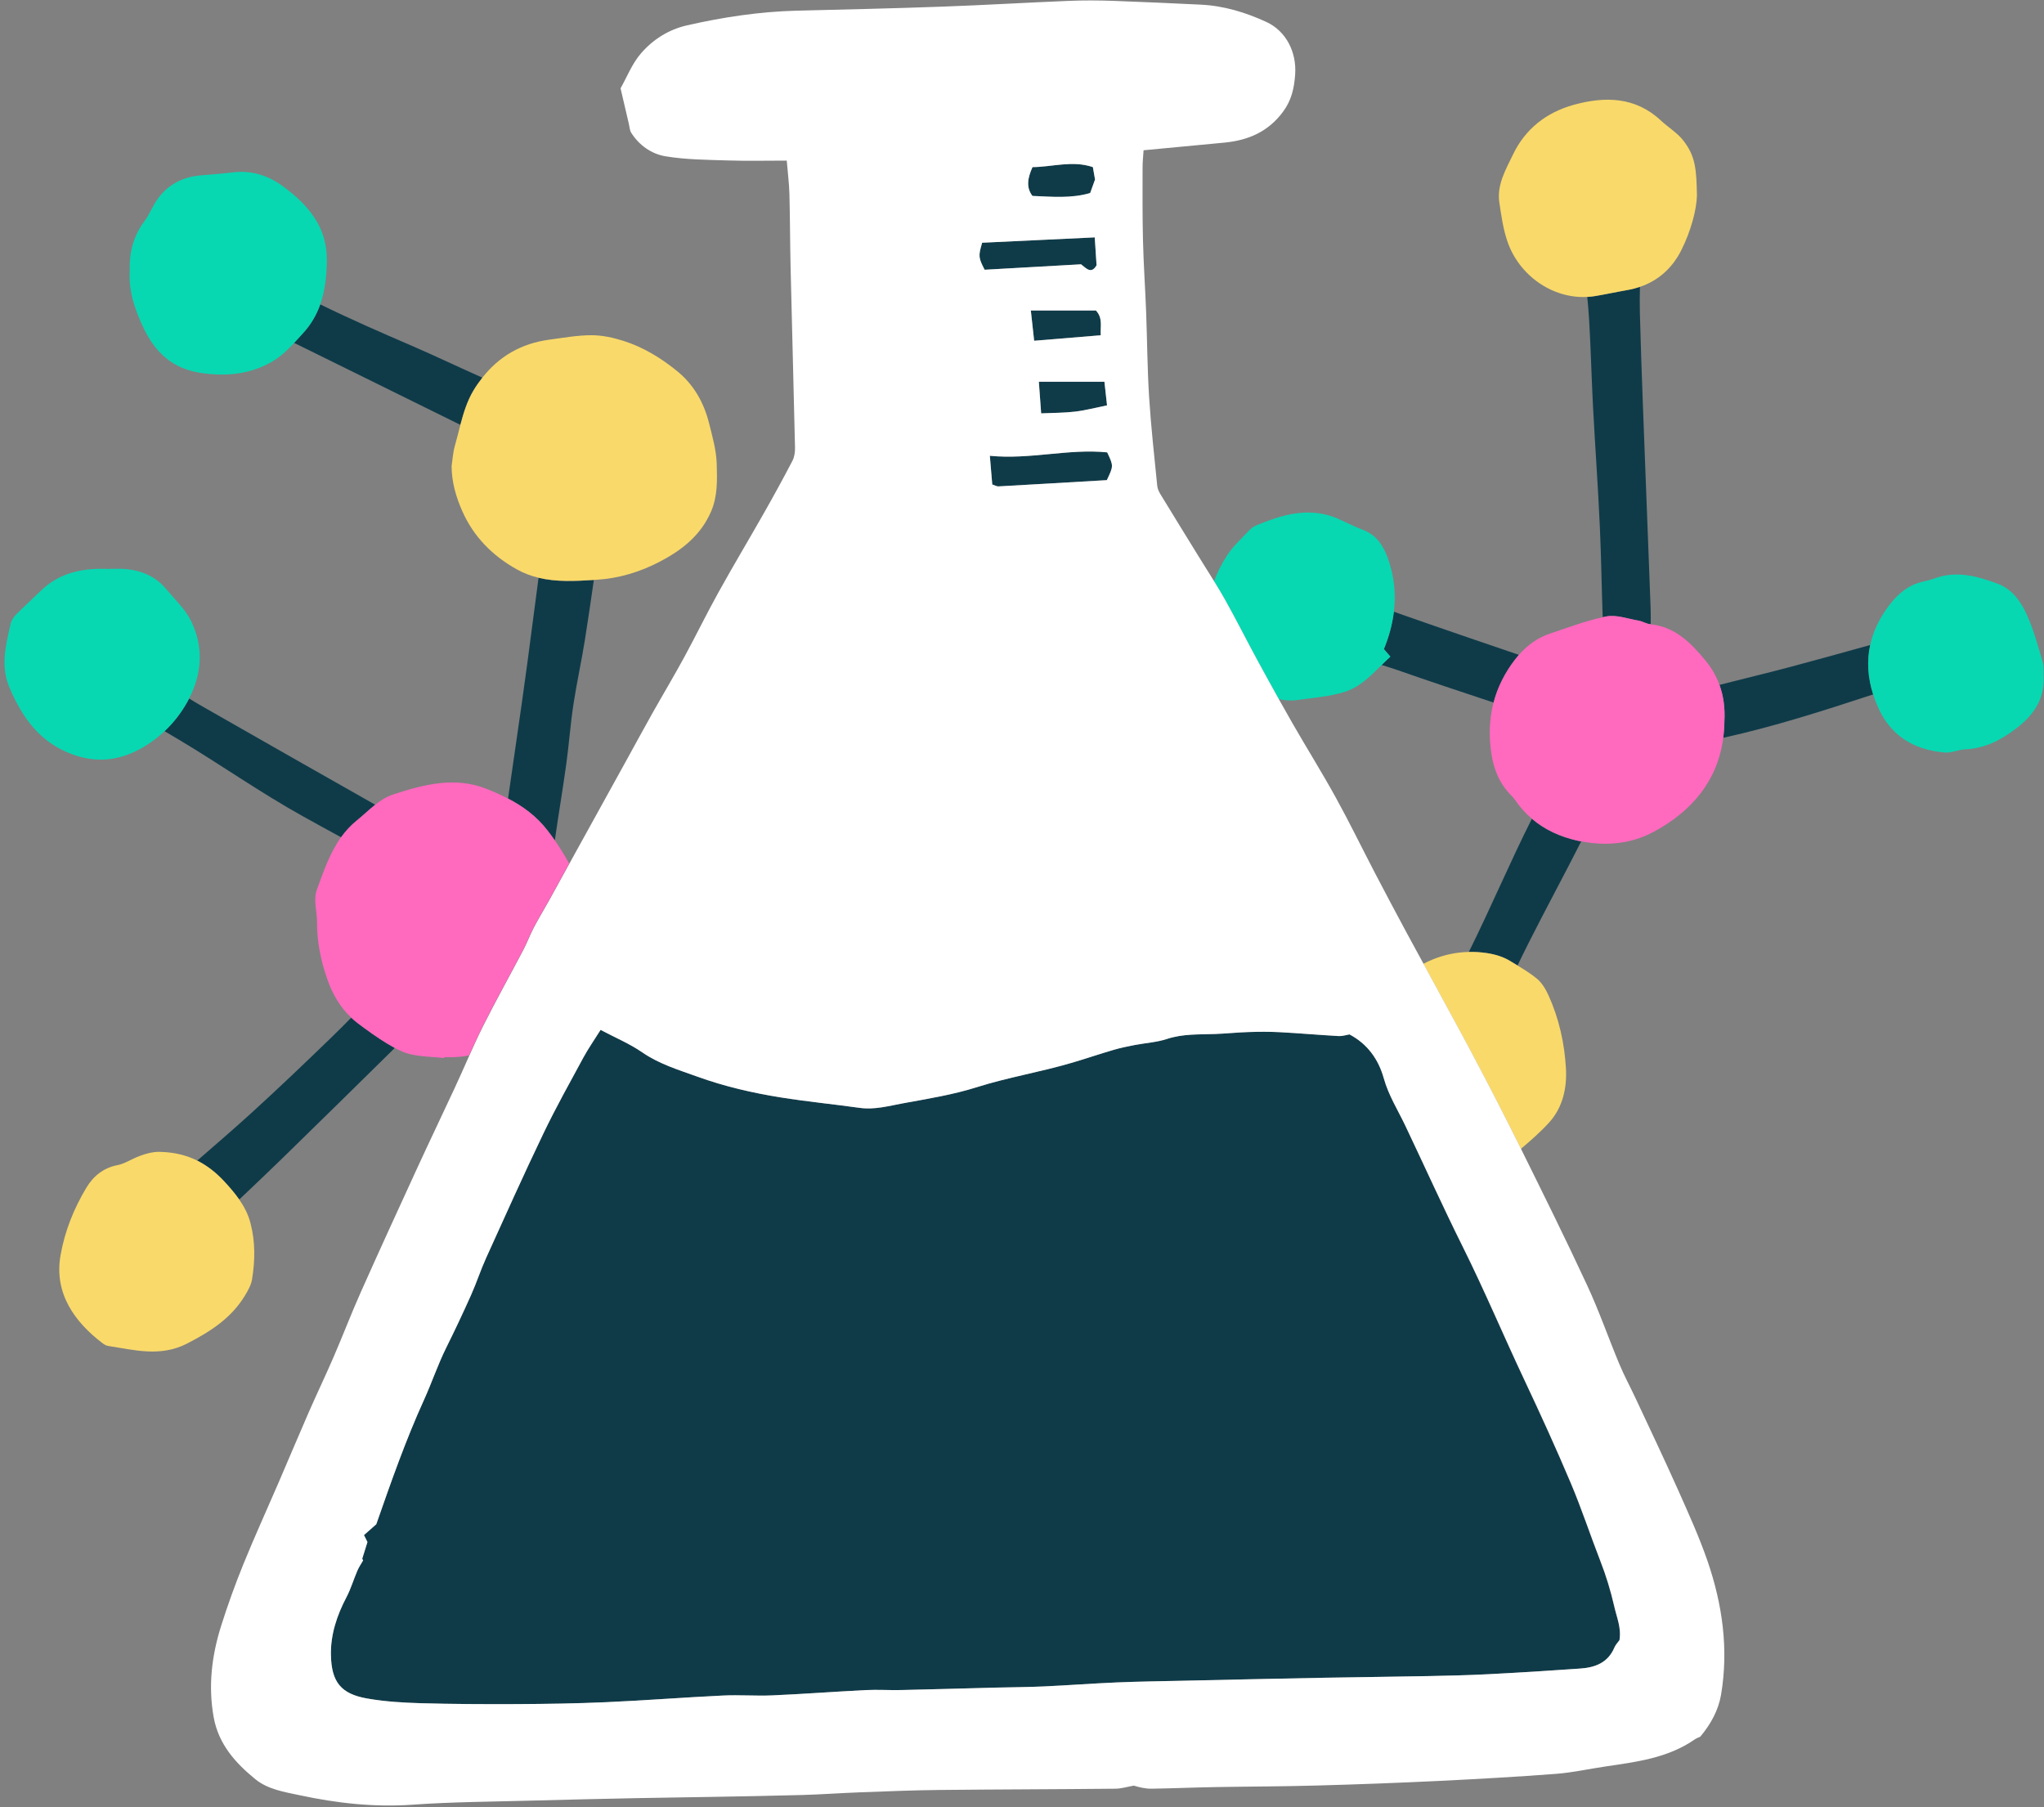
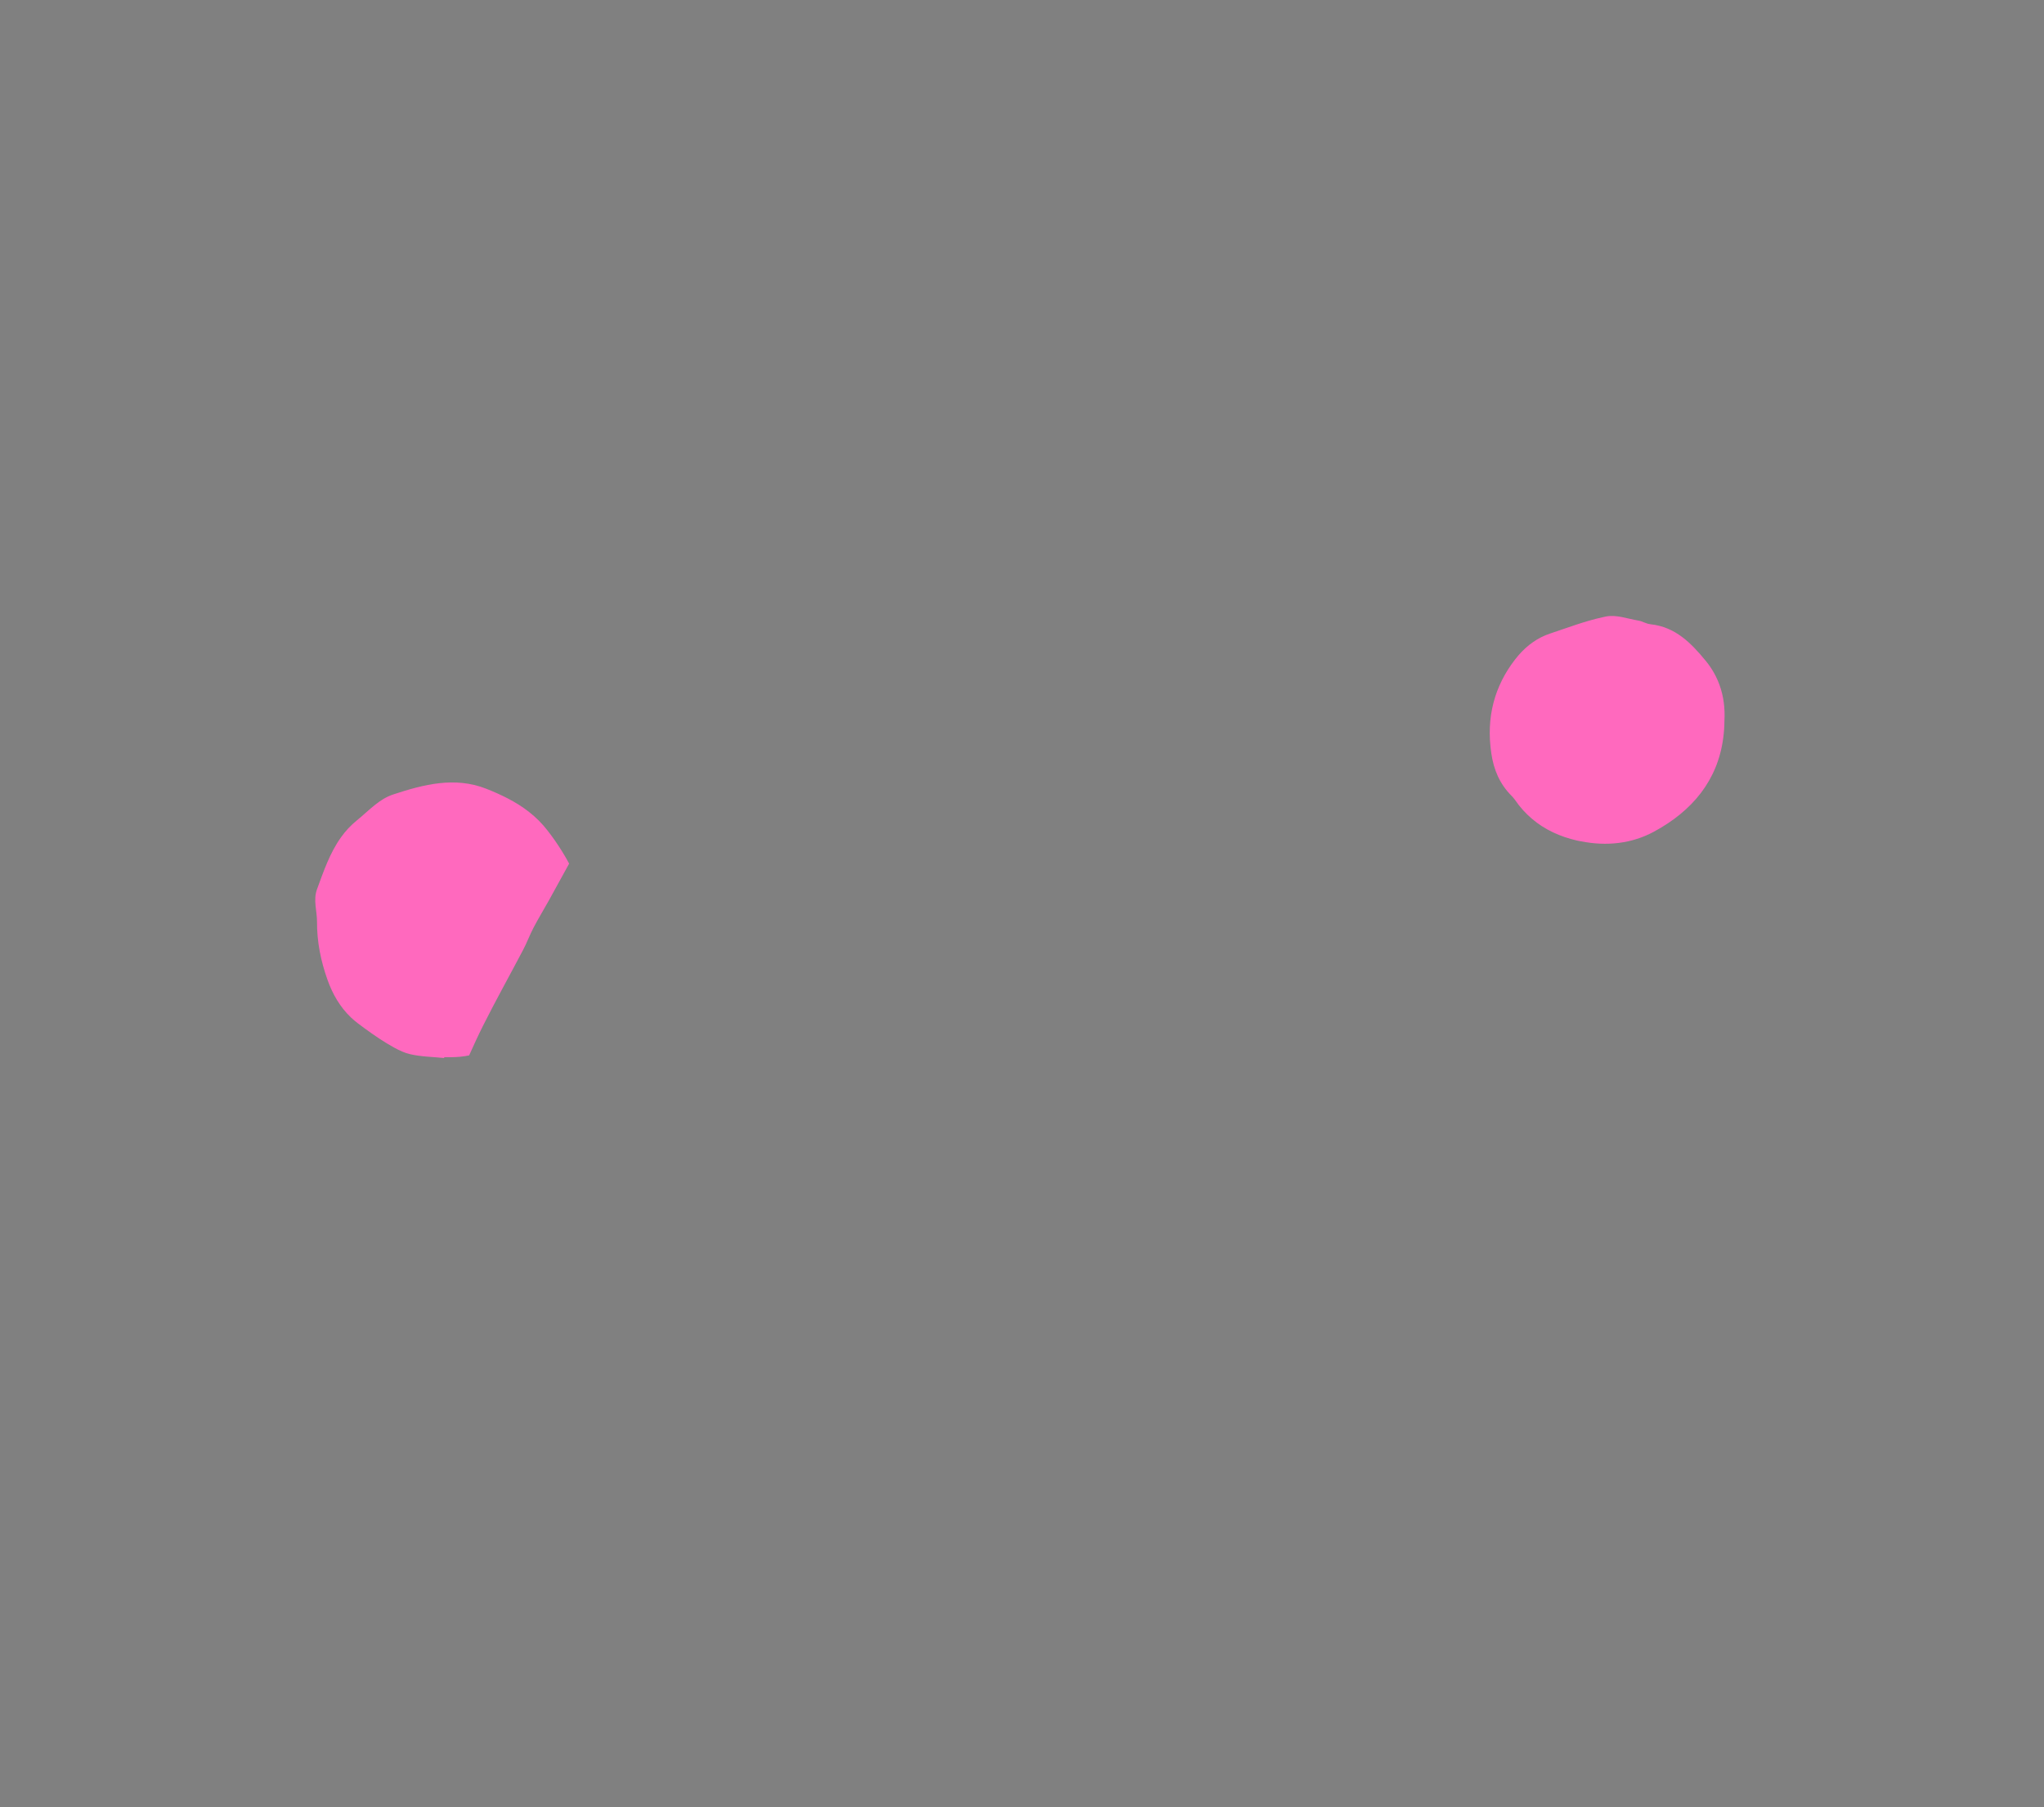
<svg xmlns="http://www.w3.org/2000/svg" height="358.5" preserveAspectRatio="xMidYMid meet" version="1.0" viewBox="-0.9 -0.1 405.5 358.5" width="405.5" zoomAndPan="magnify">
  <rect x="-0.9" y="-0.1" width="405.5" height="358.5" fill="#808080" stroke="none" />
  <g>
    <g id="change1_1">
-       <path d="M289.31,247.32c4.29,8.61,8.01,17.48,12.11,26.18c3.21,6.81,6.34,13.66,9.27,20.59 c2.15,5.08,3.87,10.33,5.87,15.47c1.15,2.94,2.05,5.91,2.76,9c0.51,2.21,1.46,4.28,1.05,6.71c-0.31,0.44-0.77,0.9-1.01,1.47 c-1.28,3.03-3.86,3.96-6.8,4.16c-6.07,0.43-12.15,0.81-18.24,1.12c-3.9,0.2-7.81,0.29-11.71,0.37c-6.91,0.14-13.83,0.2-20.74,0.33 c-9.47,0.18-18.93,0.39-28.4,0.6c-4.27,0.09-8.55,0.15-12.82,0.33c-4.8,0.2-9.6,0.57-14.4,0.79c-3.27,0.15-6.54,0.16-9.81,0.24 c-6.21,0.16-12.42,0.35-18.62,0.48c-2.34,0.05-4.69-0.11-7.03,0.01c-6.17,0.31-12.33,0.78-18.5,1.05c-3.26,0.14-6.54-0.13-9.8,0.03 c-7.73,0.37-15.45,0.98-23.18,1.32c-5.91,0.26-11.82,0.35-17.73,0.38c-6.35,0.03-12.7,0-19.05-0.18c-3.54-0.1-7.11-0.32-10.59-0.93 c-5.21-0.91-7.1-3.27-7.2-8.66c-0.08-3.99,1.18-7.82,3.07-11.41c0.88-1.67,1.42-3.52,2.17-5.27c0.31-0.72,0.76-1.38,1.15-2.06 c-0.06-0.11-0.12-0.21-0.18-0.32c0.33-1.07,0.67-2.13,1.04-3.32c-0.2-0.39-0.47-0.93-0.69-1.38c0.97-0.85,1.81-1.6,2.44-2.15 c2.97-8.52,5.85-16.72,9.46-24.66c1.55-3.41,2.74-6.98,4.41-10.35c1.71-3.44,3.35-6.92,4.92-10.43c1.09-2.43,1.91-4.99,3.01-7.41 c3.74-8.26,7.45-16.53,11.37-24.7c2.45-5.11,5.23-10.07,7.93-15.06c0.98-1.8,2.17-3.49,3.4-5.46c2.92,1.55,5.77,2.74,8.25,4.45 c3.37,2.33,7.19,3.47,10.93,4.82c5.36,1.94,10.93,3.23,16.56,4.13c5.19,0.83,10.44,1.34,15.66,2.07c2.97,0.42,5.8-0.39,8.64-0.91 c4.9-0.9,9.87-1.69,14.6-3.19c6.24-1.97,12.7-3.02,18.95-4.87c2.75-0.81,5.46-1.74,8.21-2.54c1.37-0.4,2.78-0.69,4.19-0.96 c2.14-0.41,4.36-0.53,6.41-1.21c3.11-1.02,6.27-0.86,9.44-0.97c2.25-0.08,4.49-0.32,6.74-0.39c2.07-0.07,4.14-0.08,6.2,0.03 c3.89,0.21,7.78,0.55,11.67,0.77c0.69,0.04,1.39-0.21,2.12-0.33c3.52,1.86,5.74,4.89,6.8,8.69c0.94,3.38,2.79,6.29,4.27,9.4 C281.69,231.24,285.35,239.35,289.31,247.32z M195.47,90.31c0.18,2.15,0.33,3.92,0.48,5.69c0.55,0.18,0.89,0.4,1.22,0.38 c7.22-0.4,14.44-0.83,21.51-1.24c1.34-2.82,1.34-2.82,0.07-5.51C211.13,88.86,203.47,91.1,195.47,90.31z M213.57,52.33 c1.01,0.75,1.98,2.05,3.08,0.2c-0.11-1.73-0.22-3.44-0.36-5.54c-7.62,0.36-15.01,0.71-22.34,1.06c-0.77,2.65-0.75,2.94,0.5,5.36 C200.75,53.06,207.16,52.69,213.57,52.33z M215.37,38.2c0.36-1,0.68-1.89,0.97-2.68c-0.14-0.83-0.28-1.6-0.43-2.46 c-4.04-1.38-8.03-0.03-11.98,0c-0.94,2.11-1.33,3.97-0.02,5.72C207.84,38.94,211.63,39.3,215.37,38.2z M205.65,81.91 c2.42-0.11,4.61-0.09,6.76-0.35c2.04-0.25,4.05-0.78,6.31-1.24c-0.17-1.57-0.34-3.06-0.51-4.68c-4.57,0-8.77,0-13.01,0 C205.36,77.96,205.51,79.9,205.65,81.91z M216.51,61.48c-4.06,0-8.26,0-12.91,0c0.24,2.21,0.44,4.04,0.66,6.01 c4.57-0.38,8.83-0.73,13.21-1.09C217.37,64.57,217.92,63.01,216.51,61.48z M370.13,127.85c-5.27,1.47-10.54,2.93-15.82,4.34 c-4.68,1.25-9.4,2.36-14.09,3.57c0.81,2.24,1.12,4.64,0.98,7.21c-0.01,1.14-0.1,2.23-0.23,3.29c10.13-2.23,19.92-5.39,29.75-8.61 C369.64,134.29,369.44,131.02,370.13,127.85z M303,162.32c-4.39,8.71-8.17,17.71-12.5,26.41c1.17-0.02,2.35,0.05,3.56,0.23 c1.76,0.27,3.35,0.76,4.82,1.68c0.42,0.26,0.85,0.52,1.28,0.78c0.78-1.61,1.56-3.22,2.37-4.81c3.35-6.63,6.9-13.17,10.26-19.8 c-0.23-0.05-0.47-0.08-0.7-0.13C308.58,165.9,305.54,164.5,303,162.32z M324.14,123.01c0.8,0.14,1.54,0.63,2.33,0.71 c0.04,0,0.07,0.01,0.11,0.02c0.01-1.18,0.01-2.3-0.03-3.42c-0.27-7.71-0.6-15.42-0.88-23.14c-0.43-11.7-0.93-23.4-1.24-35.1 c-0.05-1.76-0.03-3.52,0.01-5.28c-0.72,0.24-1.46,0.45-2.25,0.59c-2.22,0.39-4.42,0.87-6.64,1.24c-0.52,0.09-1.04,0.14-1.56,0.17 c0.14,1.52,0.28,3.04,0.37,4.57c0.34,5.72,0.47,11.45,0.77,17.17c0.42,7.98,1,15.95,1.36,23.94c0.27,5.95,0.35,11.91,0.56,17.86 c0.23-0.05,0.47-0.11,0.7-0.15C319.76,121.8,322.01,122.65,324.14,123.01z M107.74,164.65c0.5,0.65,0.97,1.31,1.43,1.97 c0.01-0.1,0.03-0.2,0.04-0.3c0.7-4.93,1.54-9.84,2.22-14.77c0.55-3.96,0.83-7.96,1.43-11.91c0.65-4.29,1.6-8.54,2.28-12.82 c0.62-3.95,1.21-7.9,1.77-11.86c-3.69,0.23-7.4,0.43-10.97-0.43c-0.74,5.68-1.48,11.31-2.23,16.95c-0.69,5.21-1.45,10.4-2.2,15.6 c-0.54,3.74-1.08,7.48-1.62,11.23C102.84,159.84,105.54,161.8,107.74,164.65z M70.07,202.86c-0.45-0.34-0.87-0.71-1.28-1.09 c-1.34,1.35-2.68,2.71-4.05,4.03c-5.23,5.06-10.49,10.09-15.87,14.98c-3.5,3.18-7.08,6.26-10.65,9.36 c2.06,1.02,3.82,2.46,5.41,4.17c1.04,1.13,2.05,2.29,2.93,3.55c2.78-2.64,5.56-5.28,8.31-7.95c7.54-7.35,15.05-14.73,22.55-22.12 c-0.53-0.29-1.05-0.59-1.56-0.9C73.86,205.65,71.94,204.28,70.07,202.86z M94.8,74.82c-4.67-2.07-9.28-4.28-13.97-6.31 c-6.12-2.64-12.22-5.3-18.2-8.23c-0.73,2.07-1.84,4.02-3.49,5.8c-0.57,0.61-1.13,1.23-1.69,1.84c5.55,2.75,11.11,5.47,16.66,8.21 c5.44,2.68,10.88,5.37,16.32,8.05c0.62-2.35,1.33-4.68,2.59-6.8C93.57,76.47,94.17,75.63,94.8,74.82z M69.93,162.65 c1.24-1,2.38-2.12,3.63-3.1c-11.22-6.34-22.41-12.73-33.61-19.12c-1.12-0.64-2.24-1.28-3.33-1.96c-0.1,0.2-0.2,0.4-0.31,0.59 c-1.24,2.23-2.76,4.2-4.56,5.89c0.95,0.56,1.9,1.13,2.85,1.69c8.24,4.91,16.08,10.46,24.47,15.12c2.56,1.43,5.14,2.84,7.71,4.24 C67.66,164.79,68.68,163.65,69.93,162.65z M274.92,130.15c-0.59,0.54-1.16,1.1-1.73,1.66c1.03,0.33,2.07,0.64,3.08,0.99 c6.35,2.23,12.74,4.35,19.14,6.47c0.79-3.02,2.21-5.88,4.3-8.58c0.23-0.3,0.48-0.6,0.73-0.88c-3.19-1.09-6.39-2.17-9.58-3.27 c-4.69-1.61-9.37-3.22-14.05-4.87c-0.4-0.14-0.79-0.29-1.19-0.43c-0.3,2.47-0.96,4.94-1.98,7.41 C274.13,129.23,274.46,129.61,274.92,130.15z" fill="#0F3B49" />
-     </g>
+       </g>
    <g id="change2_1">
-       <path d="M63.94,51.5c-0.03,3.05-0.34,6.02-1.31,8.78c-0.73,2.07-1.84,4.02-3.49,5.8c-0.57,0.61-1.13,1.23-1.69,1.84 c-1.34,1.44-2.74,2.8-4.51,3.8c-4.3,2.42-8.8,2.86-13.66,2.21c-5.98-0.8-9.51-4.15-11.92-9.43c-1.58-3.46-2.76-6.88-2.52-10.99 c-0.11-3.36,0.65-6.71,2.89-9.7c1.07-1.42,1.69-3.18,2.76-4.6c2.12-2.85,5.08-4.28,8.62-4.54c2.07-0.16,4.15-0.33,6.21-0.58 c3.73-0.45,7.04,0.64,9.98,2.81C60.22,40.53,64,44.95,63.94,51.5z M32.05,116.74c-2.09-2.52-4.9-3.68-8.1-3.96 c-1.17-0.1-2.36-0.02-3.54-0.02c-4.97-0.2-9.56,0.76-13.27,4.39c-1.62,1.59-3.31,3.1-4.9,4.71c-0.48,0.49-0.9,1.19-1.05,1.86 c-0.94,4.21-2.06,8.3-0.16,12.7c2.58,5.98,6.05,10.79,12.44,13.13c4.68,1.71,9.06,1.28,13.37-1.05c1.82-0.99,3.45-2.18,4.9-3.55 c1.8-1.69,3.33-3.66,4.56-5.89c0.11-0.2,0.21-0.39,0.31-0.59c2.57-4.98,2.9-10.21,0.42-15.32 C35.88,120.76,33.78,118.82,32.05,116.74z M404.33,131.17c-0.92-3.13-1.78-6.31-3.11-9.27c-1.19-2.64-2.92-5.14-5.82-6.21 c-4.02-1.48-8.14-2.65-12.46-1.06c-0.85,0.31-1.74,0.51-2.62,0.72c-2.7,0.66-4.71,2.39-6.32,4.48c-2,2.58-3.28,5.26-3.88,8.02 c-0.69,3.16-0.49,6.44,0.58,9.8c0.28,0.86,0.61,1.73,1,2.6c2.56,5.72,7.2,8.43,13.24,8.93c1.3,0.11,2.65-0.57,3.99-0.63 c3.9-0.17,7.07-1.8,10.13-4.13c3.4-2.59,5.56-5.63,5.48-10.03C404.49,133.32,404.63,132.18,404.33,131.17z M269.55,105.04 c-1.76-0.67-3.44-1.54-5.16-2.3c-0.58-0.25-1.18-0.46-1.79-0.63c-5.02-1.38-9.66,0.12-14.22,1.99c-0.57,0.23-1.12,0.64-1.54,1.1 c-1.48,1.58-3.14,3.07-4.3,4.87c-1.09,1.68-1.97,3.4-2.59,5.15c0.74,1.2,1.47,2.41,2.16,3.64c2.26,4.01,4.31,8.13,6.51,12.18 c1.37,2.52,2.76,5.03,4.15,7.53c1.17,0.29,2.43,0.38,3.83,0.18c3.12-0.45,6.33-0.67,9.31-1.62c2.95-0.94,5.08-3.13,7.29-5.31 c0.57-0.56,1.14-1.12,1.73-1.66c-0.46-0.54-0.79-0.92-1.29-1.49c1.02-2.47,1.68-4.93,1.98-7.41c0.42-3.46,0.1-6.94-1.13-10.45 C273.58,108.25,272.27,106.08,269.55,105.04z" fill="#07D8B2" />
-     </g>
+       </g>
    <g id="change3_1">
-       <path d="M141.29,92c0.08,3.11,0.2,6.29-1.11,9.34c-2.06,4.8-5.87,7.74-10.26,10.02c-3.89,2.02-8.09,3.29-12.46,3.55 c-0.18,0.01-0.37,0.02-0.55,0.03c-3.69,0.23-7.4,0.43-10.97-0.43c-1.47-0.35-2.93-0.88-4.34-1.68c-4.8-2.69-8.51-6.42-10.77-11.49 c-1.26-2.84-2.12-5.78-2.14-8.96c0.2-1.34,0.27-2.72,0.64-4.01c0.4-1.39,0.74-2.81,1.11-4.21c0.62-2.35,1.33-4.68,2.59-6.8 c0.55-0.92,1.15-1.76,1.78-2.56c3.29-4.19,7.68-6.77,13.27-7.52c2.78-0.37,5.58-0.88,8.36-0.88c2.13,0,4.33,0.48,6.37,1.13 c3.92,1.25,7.42,3.39,10.6,5.97c3.29,2.66,5.29,6.2,6.33,10.24C140.43,86.48,141.22,89.24,141.29,92z M46.56,237.85 c-0.88-1.26-1.89-2.43-2.93-3.55c-1.58-1.71-3.35-3.14-5.41-4.17c-2.04-1.02-4.38-1.63-7.13-1.72c-1.58-0.13-3.66,0.44-5.66,1.4 c-0.98,0.47-1.97,1.02-3.01,1.22c-2.8,0.53-4.82,2.2-6.19,4.49c-2.48,4.14-4.27,8.56-5.12,13.4c-1.34,7.62,2.9,13.28,8.24,17.37 c0.35,0.27,0.78,0.55,1.2,0.61c5.24,0.8,10.35,2.25,15.66-0.47c4.61-2.37,8.75-5.02,11.47-9.5c0.61-1,1.23-2.09,1.42-3.21 c0.61-3.74,0.67-7.47-0.31-11.2C48.33,240.77,47.53,239.24,46.56,237.85z M333.03,27.76c-1.19-1.52-2.96-2.58-4.4-3.92 c-5.11-4.8-11.19-4.84-17.35-3.14c-5.33,1.48-9.57,4.72-12.03,9.87c-1.44,3.01-3.23,5.99-2.7,9.53c0.39,2.58,0.75,5.22,1.59,7.67 c2.32,6.8,8.97,11.42,15.86,11.03c0.52-0.03,1.04-0.08,1.56-0.17c2.22-0.37,4.42-0.86,6.64-1.24c0.79-0.14,1.53-0.35,2.25-0.59 c3.69-1.24,6.46-3.79,8.22-7.31c1.89-3.79,3-7.95,3.08-10.8C335.65,33.43,335.46,30.87,333.03,27.76z M306.31,197.37 c-0.55-1.21-1.29-2.48-2.29-3.31c-1.19-1-2.53-1.81-3.87-2.63c-0.43-0.26-0.85-0.52-1.28-0.78c-1.47-0.93-3.06-1.41-4.82-1.68 c-1.21-0.18-2.39-0.25-3.56-0.23c-2.41,0.05-4.75,0.53-7.09,1.46c-0.67,0.27-1.31,0.56-1.92,0.89c1.8,3.3,3.58,6.6,5.37,9.9 c1.35,2.5,2.72,4.99,4.05,7.5c0.13,0.25,0.26,0.51,0.4,0.76c3.22,6.08,6.37,12.19,9.42,18.35c0.03,0.07,0.07,0.14,0.1,0.21 c1.96-1.67,3.91-3.36,5.62-5.25c2.69-2.97,3.54-6.84,3.32-10.7C309.48,206.87,308.39,201.96,306.31,197.37z" fill="#F9D96A" />
-     </g>
+       </g>
    <g id="change4_1">
-       <path d="M337.86,309.6c-1.68-4.87-3.83-9.59-5.93-14.3c-2.7-6.04-5.55-12.02-8.35-18.01 c-1.07-2.29-2.28-4.52-3.25-6.85c-2.15-5.15-3.98-10.44-6.33-15.5c-4.23-9.12-8.7-18.13-13.16-27.14c-0.03-0.07-0.07-0.14-0.1-0.21 c-3.06-6.16-6.2-12.28-9.42-18.35c-0.13-0.25-0.26-0.51-0.4-0.76c-1.33-2.51-2.69-5-4.05-7.5c-1.79-3.3-3.57-6.61-5.37-9.9 c-1.14-2.09-2.28-4.18-3.41-6.27c-2.11-3.91-4.18-7.83-6.24-11.77c-2.59-4.97-5.04-10.02-7.75-14.93 c-2.75-4.99-5.78-9.83-8.62-14.78c-0.91-1.59-1.8-3.18-2.7-4.78c-1.4-2.5-2.78-5.01-4.15-7.53c-2.2-4.04-4.26-8.17-6.51-12.18 c-0.69-1.23-1.42-2.44-2.16-3.64c-1.07-1.73-2.17-3.45-3.23-5.18c-2.46-4-4.93-7.99-7.37-12c-0.32-0.52-0.62-1.13-0.68-1.73 c-0.58-5.85-1.24-11.71-1.61-17.58c-0.36-5.67-0.38-11.37-0.6-17.05c-0.18-4.71-0.51-9.41-0.62-14.12c-0.12-4.8-0.08-9.6-0.08-14.4 c0-1.21,0.14-2.42,0.2-3.43c5.61-0.53,10.84-1.01,16.06-1.52c4.71-0.46,8.69-2.15,11.63-6.16c1.67-2.27,2.18-4.63,2.38-7.33 c0.32-4.45-1.79-8.63-5.7-10.44c-4.15-1.91-8.46-3.22-13.06-3.44c-5.78-0.27-11.56-0.55-17.34-0.75c-2.9-0.1-5.81-0.12-8.71,0 c-8.43,0.34-16.86,0.85-25.29,1.15c-9.61,0.35-19.23,0.56-28.84,0.8c-7.34,0.19-14.56,1.28-21.71,2.91 c-3.66,0.83-6.77,2.82-9.14,5.57c-1.77,2.05-2.8,4.74-4.04,6.92c0.61,2.59,1.13,4.83,1.65,7.07c0.14,0.6,0.16,1.28,0.48,1.77 c1.58,2.49,4.03,4.18,6.76,4.64c4.08,0.68,8.28,0.7,12.44,0.83c3.8,0.12,7.6,0.03,11.64,0.03c0.19,2.32,0.47,4.46,0.53,6.61 c0.13,4.81,0.12,9.62,0.23,14.43c0.28,11.97,0.61,23.94,0.88,35.91c0.02,0.87-0.12,1.85-0.51,2.6c-1.8,3.45-3.67,6.87-5.59,10.25 c-2.99,5.27-6.11,10.48-9.05,15.78c-2.36,4.24-4.48,8.62-6.8,12.88c-2.04,3.76-4.24,7.43-6.34,11.16c-1.68,2.99-3.31,6-4.97,9.01 c-3.62,6.56-7.25,13.12-10.87,19.68c-0.21,0.38-0.42,0.76-0.63,1.15c-1.35,2.45-2.68,4.9-4.04,7.34c-0.99,1.79-2.07,3.54-3.02,5.36 c-0.75,1.43-1.31,2.96-2.06,4.39c-2.64,5.03-5.42,10-7.97,15.08c-0.97,1.93-1.86,3.89-2.75,5.87c-0.97,2.16-1.91,4.32-2.91,6.46 c-2.4,5.17-4.87,10.31-7.25,15.48c-3.81,8.29-7.62,16.59-11.34,24.93c-1.92,4.29-3.59,8.69-5.46,13.01 c-1.58,3.65-3.3,7.24-4.9,10.89c-2.03,4.65-3.99,9.33-6,13.99c-2.32,5.38-4.76,10.72-6.97,16.15c-1.64,4.03-3.12,8.14-4.43,12.29 c-1.86,5.91-2.59,11.94-1.46,18.14c0.98,5.32,4.29,9.01,8.25,12.24c2.51,2.05,5.8,2.54,8.82,3.19c7.36,1.58,14.8,2.41,22.41,1.87 c7.88-0.56,15.79-0.59,23.69-0.81c6.79-0.19,13.59-0.34,20.38-0.48c4.99-0.1,9.98-0.16,14.97-0.25c6.08-0.11,12.15-0.21,18.23-0.38 c3.82-0.11,7.63-0.39,11.44-0.53c5.26-0.19,10.53-0.42,15.79-0.47c11.63-0.12,23.27-0.13,34.9-0.25c1.22-0.01,2.43-0.4,3.65-0.61 c1.11,0.34,2.3,0.62,3.49,0.61c4.22-0.06,8.44-0.25,12.67-0.32c6.71-0.12,13.41-0.12,20.12-0.31c8.06-0.22,16.13-0.52,24.19-0.91 c7.79-0.38,15.57-0.82,23.35-1.41c3.23-0.25,6.42-0.97,9.63-1.44c6.2-0.92,12.45-1.66,17.81-5.37c0.37-0.26,0.81-0.41,1.13-0.57 c2.08-2.48,3.59-5.25,4.11-8.29C342.06,327.07,340.81,318.2,337.86,309.6z M218.68,95.15c-7.06,0.41-14.28,0.84-21.51,1.24 c-0.33,0.02-0.67-0.2-1.22-0.38c-0.15-1.77-0.3-3.54-0.48-5.69c8,0.79,15.65-1.46,23.28-0.68 C220.02,92.33,220.02,92.33,218.68,95.15z M218.72,80.31c-2.27,0.46-4.27,1-6.31,1.24c-2.15,0.26-4.34,0.24-6.76,0.35 c-0.15-2-0.29-3.94-0.46-6.27c4.25,0,8.44,0,13.01,0C218.39,77.26,218.55,78.74,218.72,80.31z M217.47,66.41 c-4.37,0.36-8.64,0.71-13.21,1.09c-0.22-1.97-0.42-3.81-0.66-6.01c4.65,0,8.85,0,12.91,0C217.92,63.01,217.37,64.57,217.47,66.41z M203.93,33.05c3.94-0.03,7.94-1.38,11.98,0c0.15,0.86,0.28,1.64,0.43,2.46c-0.29,0.79-0.61,1.68-0.97,2.68 c-3.74,1.1-7.53,0.74-11.45,0.57C202.6,37.02,203,35.16,203.93,33.05z M193.94,48.05c7.33-0.35,14.72-0.7,22.34-1.06 c0.14,2.09,0.25,3.81,0.36,5.54c-1.09,1.85-2.07,0.55-3.08-0.2c-6.41,0.36-12.82,0.73-19.13,1.08 C193.19,50.99,193.17,50.7,193.94,48.05z M320.38,325.27c-0.31,0.44-0.77,0.9-1.01,1.47c-1.28,3.03-3.86,3.96-6.8,4.16 c-6.07,0.43-12.15,0.81-18.24,1.12c-3.9,0.2-7.81,0.29-11.71,0.37c-6.91,0.14-13.83,0.2-20.74,0.33c-9.47,0.18-18.93,0.39-28.4,0.6 c-4.27,0.09-8.55,0.15-12.82,0.33c-4.8,0.2-9.6,0.57-14.4,0.79c-3.27,0.15-6.54,0.16-9.81,0.24c-6.21,0.16-12.42,0.35-18.62,0.48 c-2.34,0.05-4.69-0.11-7.03,0.01c-6.17,0.31-12.33,0.78-18.5,1.05c-3.26,0.14-6.54-0.13-9.8,0.03c-7.73,0.37-15.45,0.98-23.18,1.32 c-5.91,0.26-11.82,0.35-17.73,0.38c-6.35,0.03-12.7,0-19.05-0.18c-3.54-0.1-7.11-0.32-10.59-0.93c-5.21-0.91-7.1-3.27-7.2-8.66 c-0.08-3.99,1.18-7.82,3.07-11.41c0.88-1.67,1.42-3.52,2.17-5.27c0.31-0.72,0.76-1.38,1.15-2.06c-0.06-0.11-0.12-0.21-0.18-0.32 c0.33-1.07,0.67-2.13,1.04-3.32c-0.2-0.39-0.47-0.93-0.69-1.38c0.97-0.85,1.81-1.6,2.44-2.15c2.97-8.52,5.85-16.72,9.46-24.66 c1.55-3.41,2.74-6.98,4.41-10.35c1.71-3.44,3.35-6.92,4.92-10.43c1.09-2.43,1.91-4.99,3.01-7.41c3.74-8.26,7.45-16.53,11.37-24.7 c2.45-5.11,5.23-10.07,7.93-15.06c0.98-1.8,2.17-3.49,3.4-5.46c2.92,1.55,5.77,2.74,8.25,4.45c3.37,2.33,7.19,3.47,10.93,4.82 c5.36,1.94,10.93,3.23,16.56,4.13c5.19,0.83,10.44,1.34,15.66,2.07c2.97,0.42,5.8-0.39,8.64-0.91c4.9-0.9,9.87-1.69,14.6-3.19 c6.24-1.97,12.7-3.02,18.95-4.87c2.75-0.81,5.46-1.74,8.21-2.54c1.37-0.4,2.78-0.69,4.19-0.96c2.14-0.41,4.36-0.53,6.41-1.21 c3.11-1.02,6.27-0.86,9.44-0.97c2.25-0.08,4.49-0.32,6.74-0.39c2.07-0.07,4.14-0.08,6.2,0.03c3.89,0.21,7.78,0.55,11.67,0.77 c0.69,0.04,1.39-0.21,2.12-0.33c3.52,1.86,5.74,4.89,6.8,8.69c0.94,3.38,2.79,6.29,4.27,9.4c3.83,8.03,7.48,16.15,11.45,24.11 c4.29,8.61,8.01,17.48,12.11,26.18c3.21,6.81,6.34,13.66,9.27,20.59c2.15,5.08,3.87,10.33,5.87,15.47c1.15,2.94,2.05,5.91,2.76,9 C319.84,320.76,320.79,322.83,320.38,325.27z" fill="#FFF" />
-     </g>
+       </g>
    <g id="change5_1">
      <path d="M109.17,166.61c1.04,1.49,1.99,3.03,2.84,4.61c-1.35,2.45-2.68,4.9-4.04,7.34 c-0.99,1.79-2.07,3.54-3.02,5.36c-0.75,1.43-1.31,2.96-2.06,4.39c-2.64,5.03-5.42,10-7.97,15.08c-0.97,1.93-1.86,3.89-2.75,5.87 c-1.13,0.24-2.32,0.35-3.57,0.36c-0.46,0-0.91,0-1.37,0c-0.01,0.05-0.01,0.1-0.02,0.16c-2.26-0.23-4.57-0.25-6.76-0.76 c-1.05-0.24-2.07-0.72-3.06-1.25c-0.53-0.29-1.05-0.59-1.56-0.9c-2-1.22-3.92-2.6-5.8-4.02c-0.45-0.34-0.87-0.71-1.28-1.09 c-2.19-2.07-3.68-4.67-4.69-7.52c-1.31-3.69-2.09-7.51-2.07-11.48c0.01-2.15-0.79-4.3,0-6.46c1.32-3.59,2.55-7.22,4.76-10.3 c0.87-1.22,1.9-2.35,3.15-3.36c1.24-1,2.38-2.12,3.63-3.1c1.08-0.86,2.24-1.61,3.63-2.06c6.03-1.98,12.16-3.55,18.34-1.14 c1.49,0.58,2.95,1.23,4.36,1.96c2.96,1.54,5.66,3.5,7.86,6.35C108.24,165.3,108.7,165.95,109.17,166.61z M340.22,135.76 c-0.61-1.67-1.49-3.26-2.72-4.76c-2.92-3.55-6.02-6.72-10.92-7.26c-0.04,0-0.07-0.01-0.11-0.02c-0.79-0.08-1.54-0.58-2.33-0.71 c-2.13-0.36-4.39-1.21-6.39-0.82c-0.24,0.05-0.47,0.1-0.7,0.15c-3.54,0.77-6.98,2.09-10.44,3.24c-2.47,0.82-4.49,2.3-6.18,4.22 c-0.25,0.28-0.49,0.58-0.73,0.88c-2.09,2.7-3.51,5.56-4.3,8.58c-0.83,3.16-0.97,6.5-0.45,10.05c0.48,3.31,1.67,6.08,3.98,8.42 c0.25,0.26,0.5,0.53,0.71,0.83c0.99,1.46,2.12,2.69,3.36,3.75c2.54,2.17,5.58,3.57,9.07,4.36c0.23,0.05,0.47,0.08,0.7,0.13 c5.05,1,10.02,0.47,14.42-1.9c7.64-4.12,12.68-10.19,13.78-18.65c0.14-1.06,0.22-2.15,0.23-3.29 C341.34,140.41,341.04,138.01,340.22,135.76z" fill="#FF69BE" />
    </g>
  </g>
</svg>